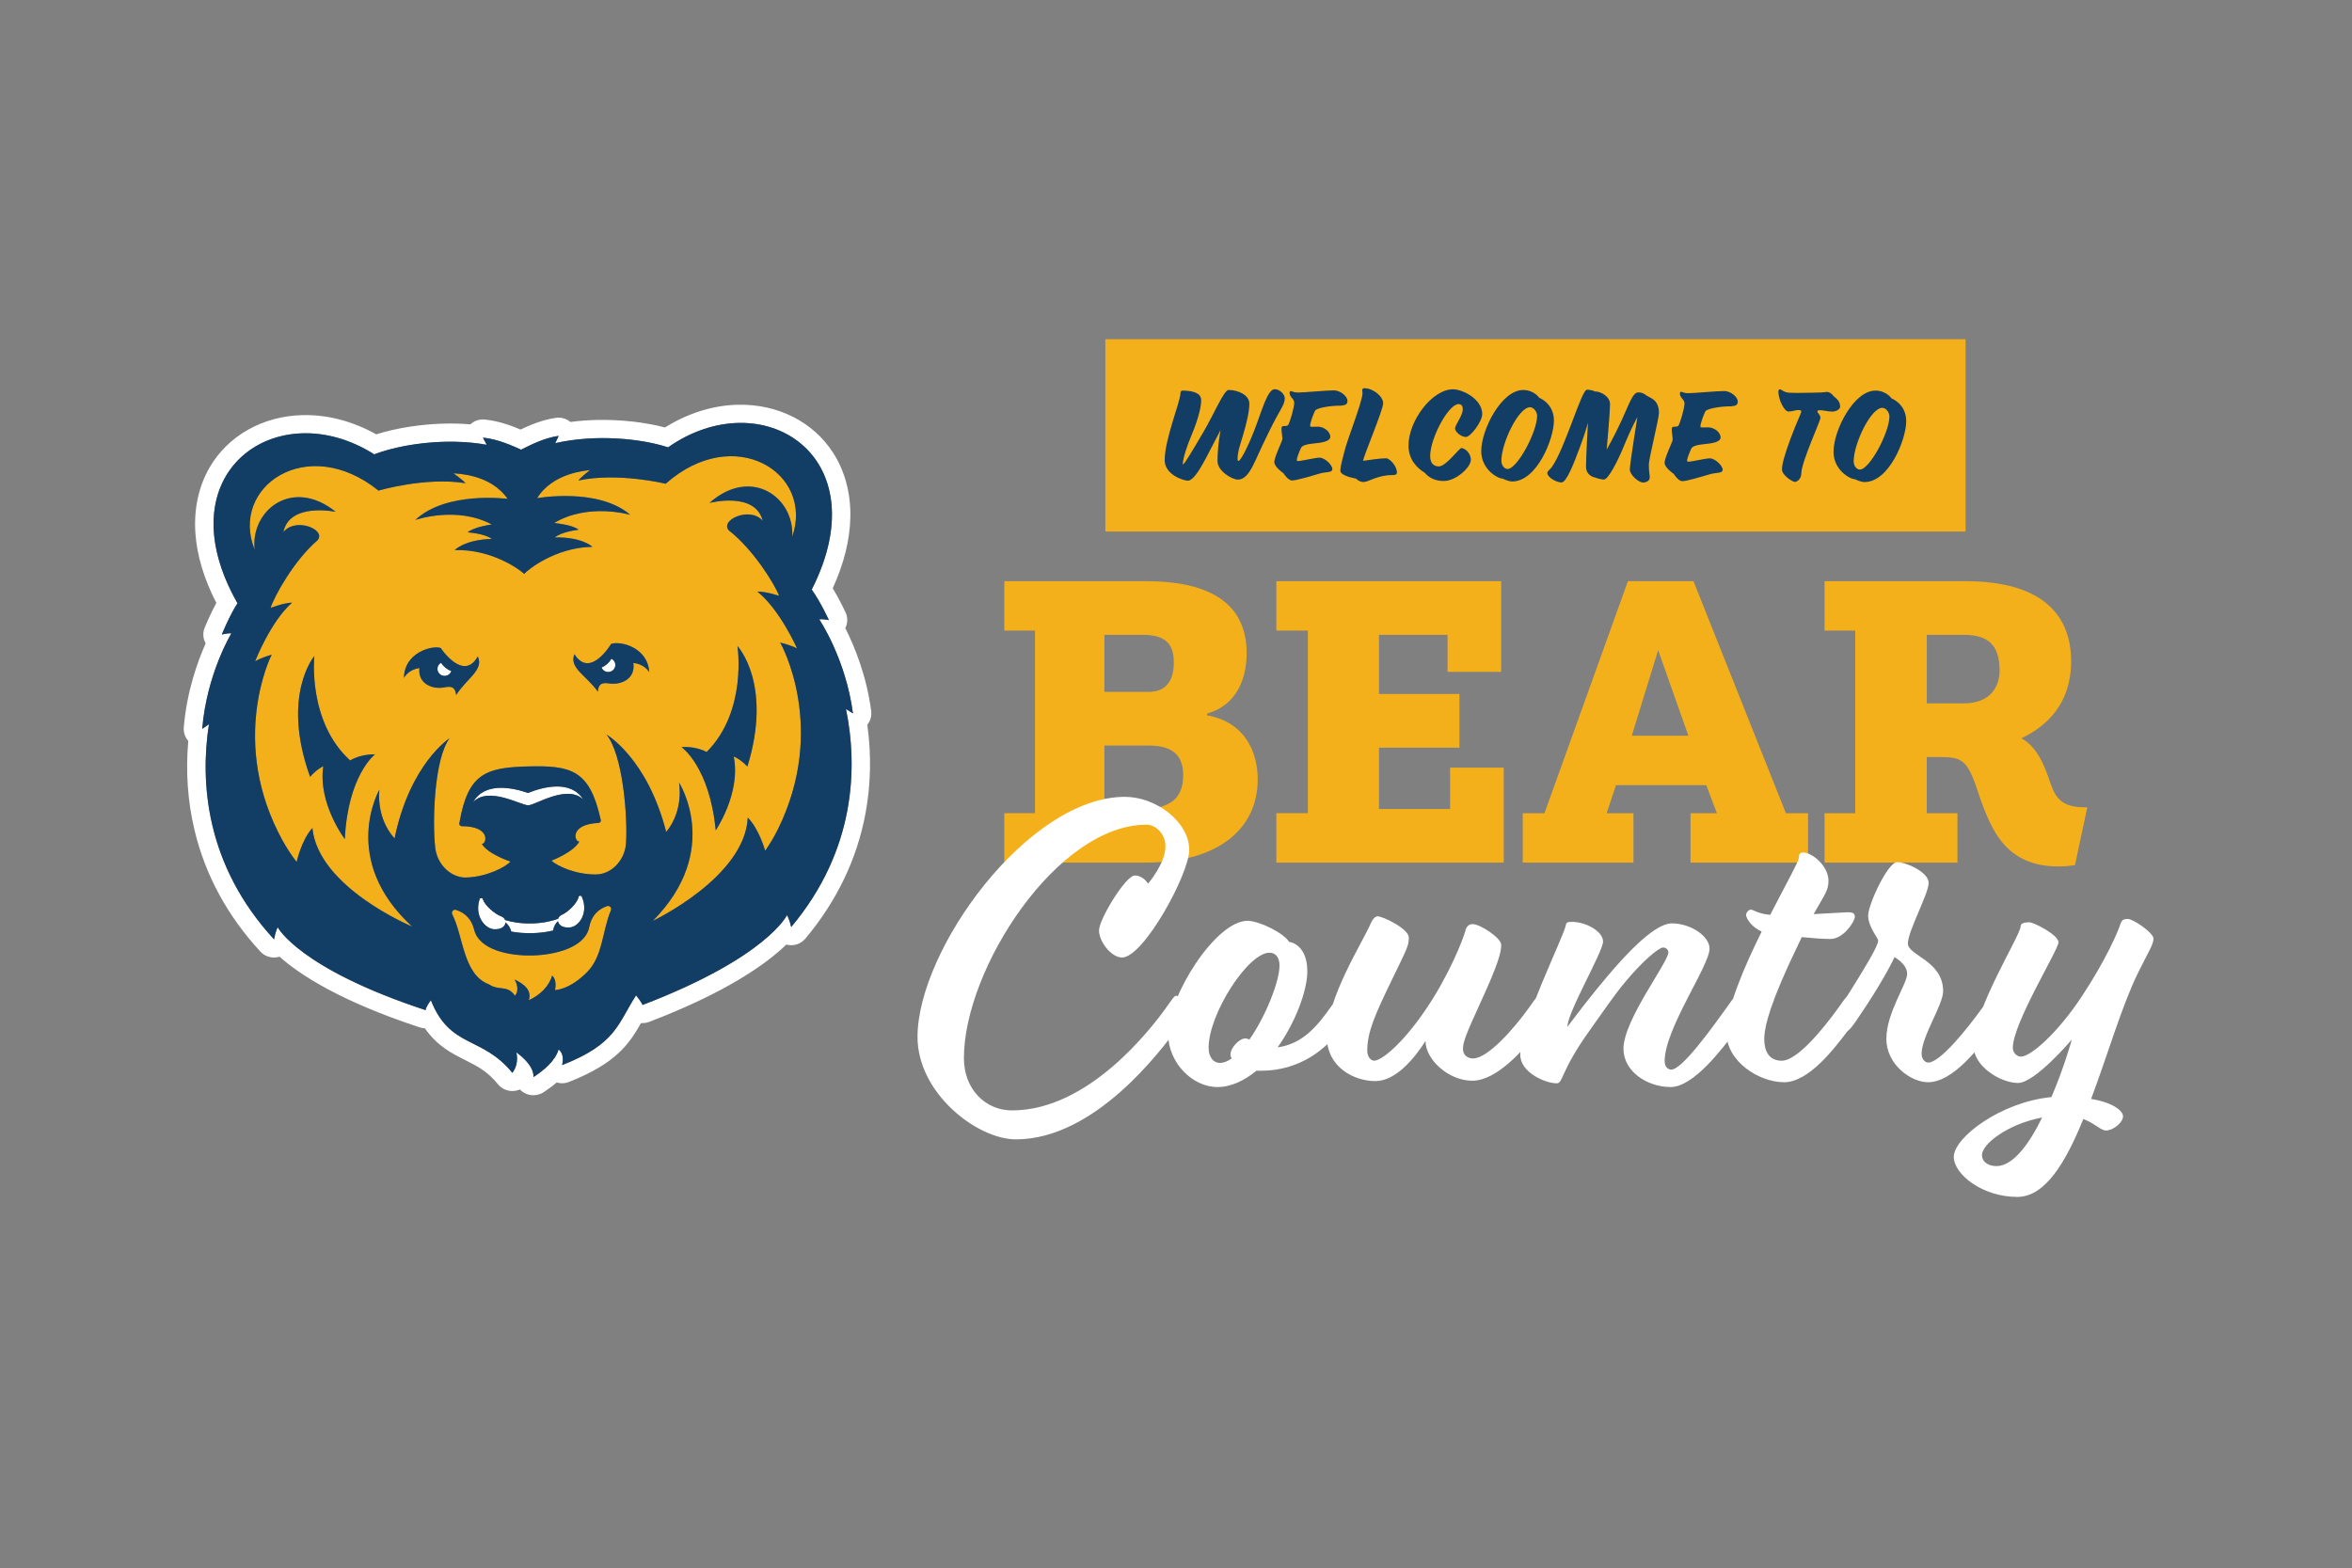
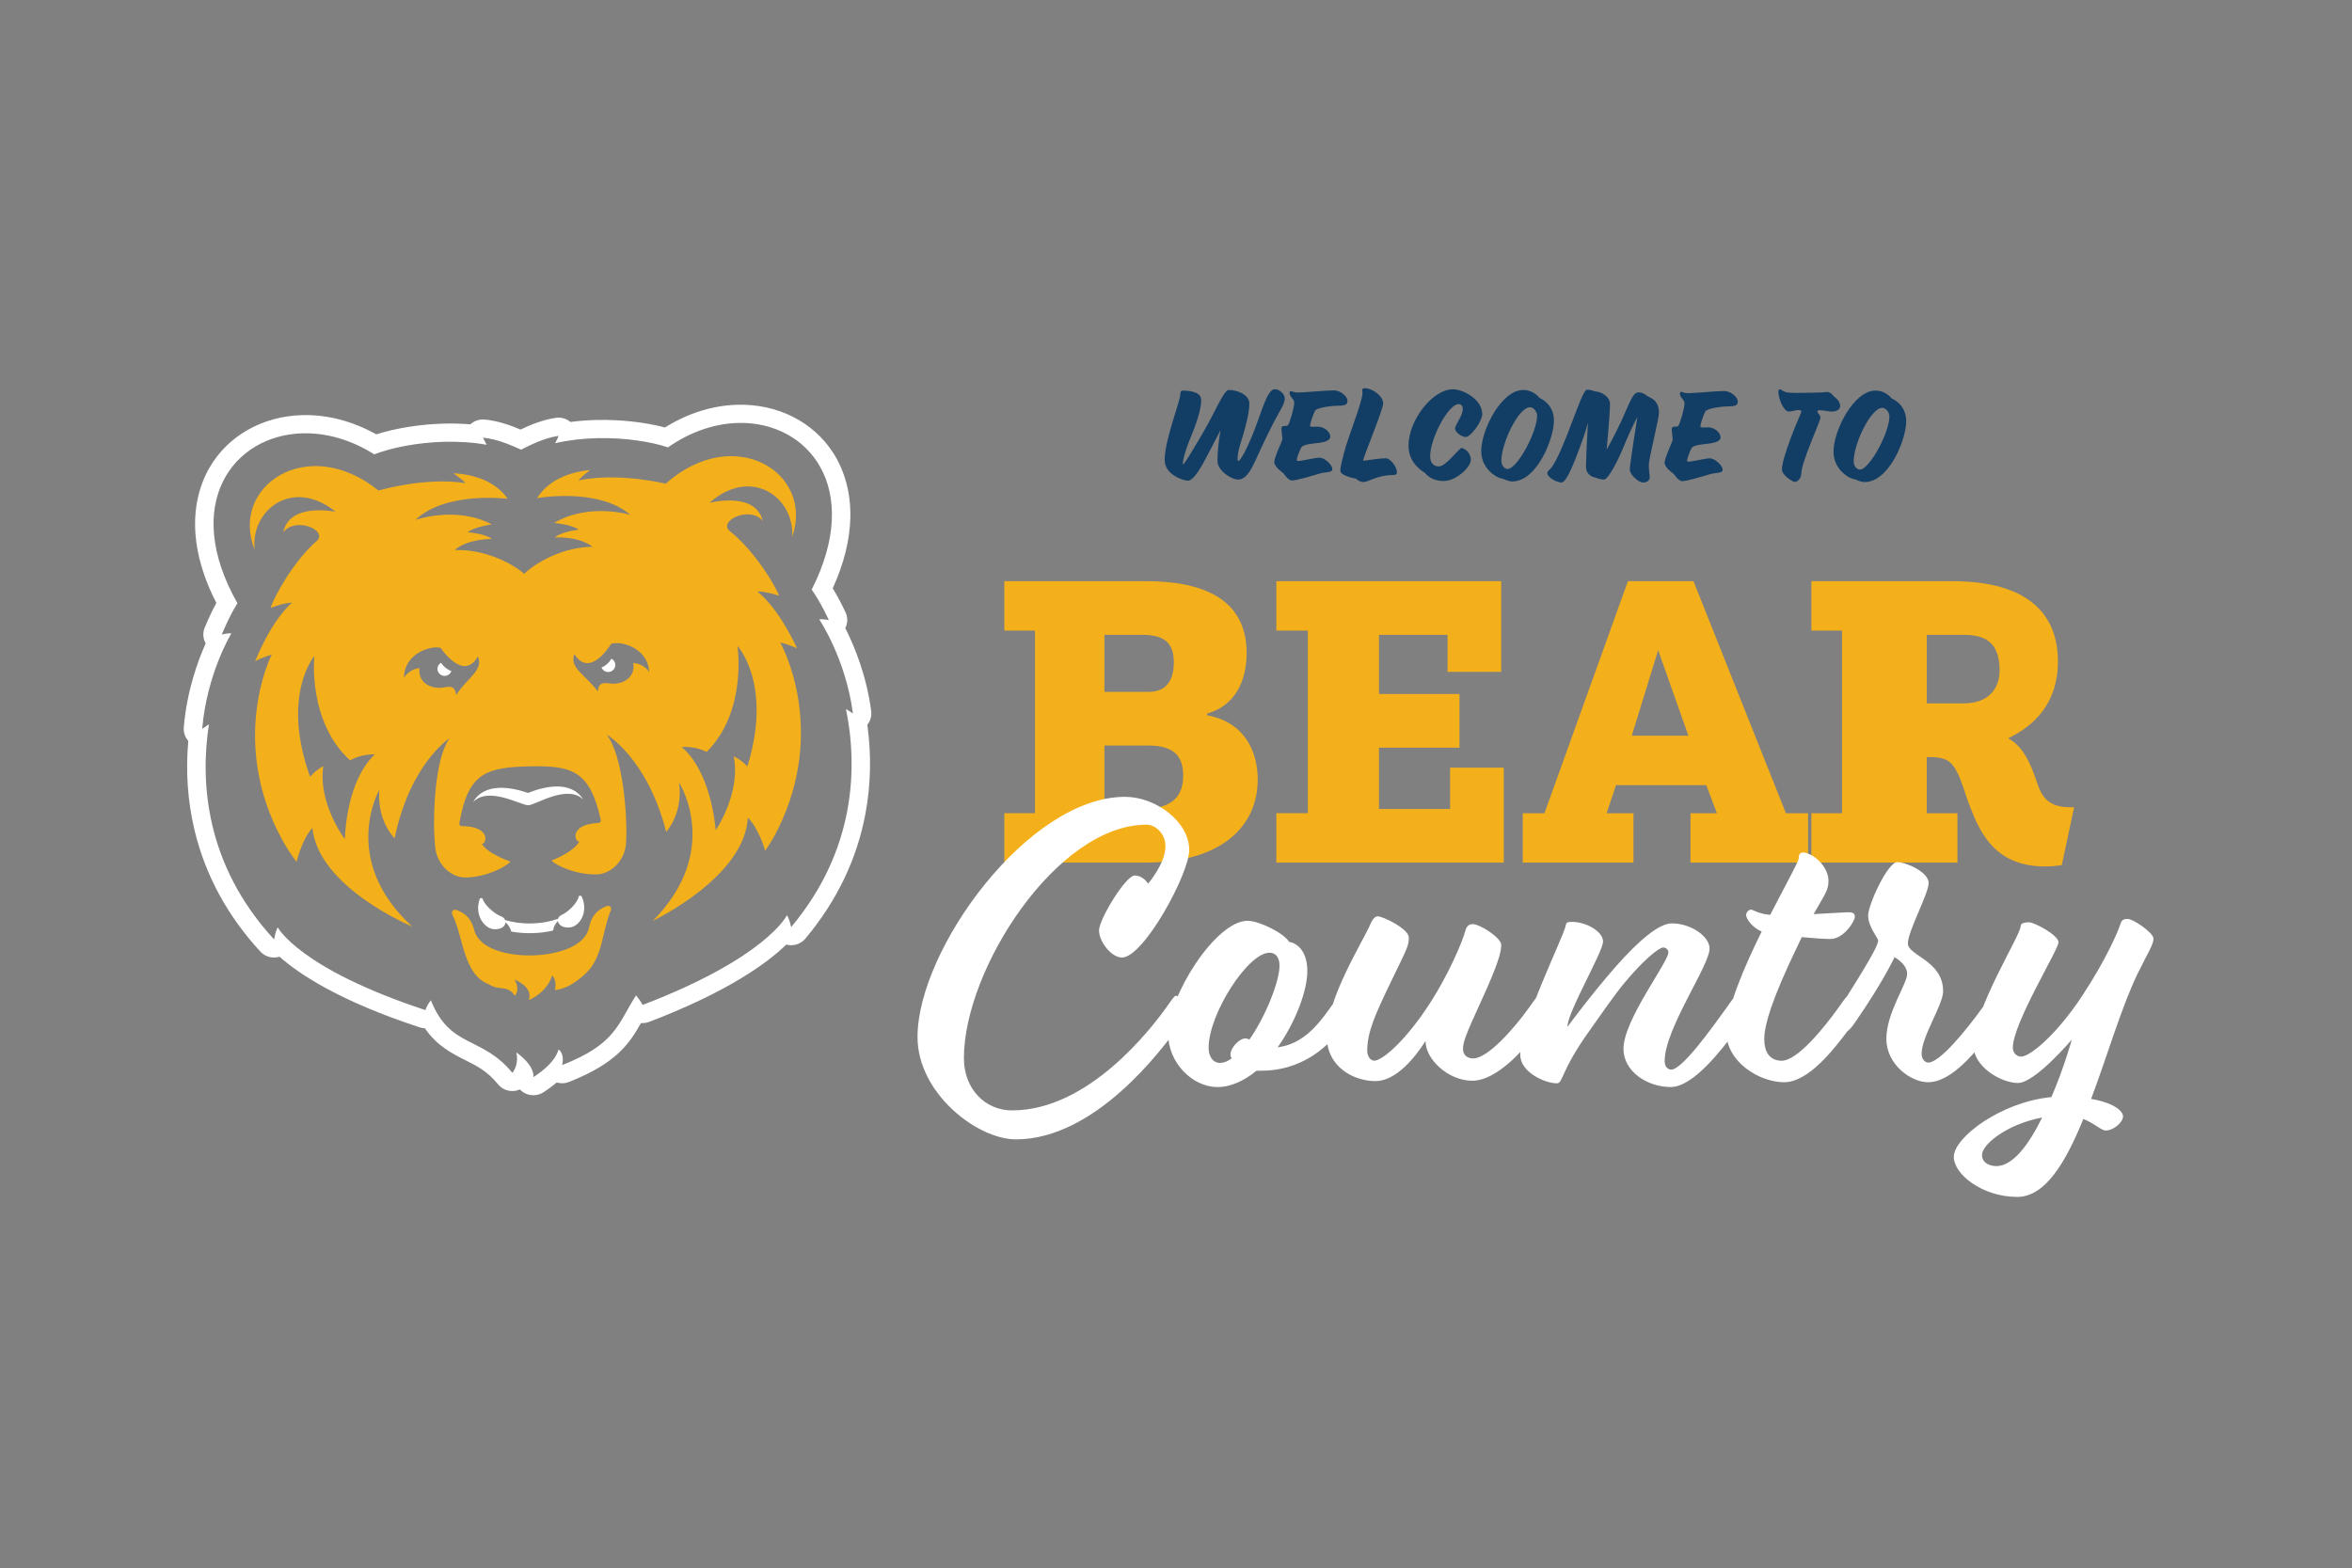
<svg xmlns="http://www.w3.org/2000/svg" id="a" viewBox="0 0 1600 1067">
  <rect x="0" y="0" width="1600" height="1067" fill="#808080" stroke="none" />
  <defs>
    <style>.b{fill:#f4b01b;}.c{fill:#fff;}.d{fill:#123d64;}</style>
  </defs>
  <g>
-     <rect class="b" x="751.94" y="230.79" width="585.19" height="130.85" />
    <g>
      <path class="d" d="M817.14,272.12c0,4.52-1.69,12.21-6.46,23.7-4.78,11.49-6.06,17.75-6.06,19.89,0,.16,.08,.24,.16,.24,.95,0,7-10.3,13.83-21.94,7.48-12.75,14-28.68,17.18-28.68,6.26,.01,14.11,3.35,14.1,9.3,0,5.39-1.77,13-4.48,22.12-1.52,5.15-3.51,10.38-3.52,15.62,0,.87,.24,1.27,.63,1.27,1.19,0,5.56-7.6,10.66-20.6,5.1-13,8.93-28.22,14-28.21,3.65,0,6.81,3.74,6.81,6.04,0,4.84-3.03,7.13-10.51,22.42-7.48,15.29-7.88,17.04-11.06,23.37-3.18,6.34-6.28,9.66-10.33,9.66s-13.87-5.89-13.86-12.55c.02-10.62,2.1-21.17,2.1-21.17,0,0-3.98,7.68-9.79,18.78-5.81,11.09-9.62,15.68-12.48,15.68-2.85,0-15.77-3.99-15.76-13.98,.02-14.19,10.69-39.95,10.7-45.34,0-1.27,.56-1.98,1.35-1.98,7.53,.01,12.76,1.85,12.76,6.37Z" />
      <path class="d" d="M882.89,267.08c3.97,0,19.35-1.47,24.35-1.47,5,0,9.43,4.38,9.42,7.07,0,2.78-1.83,3.01-4.37,3.32-8.56-.01-16.89,1.79-17.69,3.46-1.03,1.98-3.34,8-3.35,10.14,0,.4,.08,.63,.32,.71,.32,.08,.87,.08,1.59,.08,1.03,0,2.38-.08,3.49-.07,3.73,0,8.32,3.19,8.32,6.91,0,2.14-3.02,3.41-7.06,4.03-4.12,.63-11.58,.62-12.93,3.63-1.19,2.61-2.79,6.5-2.79,8.08,0,.24,.08,.48,.16,.55s.32,.16,.71,.16c2.62,0,11.5-2.28,14.59-2.27,3.57,0,8.71,4.93,8.71,7.71,0,2.7-4.21,1.74-8.89,3.16-4.76,1.42-15.63,4.65-18.49,4.65s-5.86-4.93-5.86-4.93c0,0-6.26-4.21-6.25-7.62,0-3.41,5.5-14.34,5.5-15.69,0-1.67-.63-5-.62-6.9,0-1.82,.88-1.9,1.67-1.9,.79,0,2.3,0,2.78-.63,1.19-1.43,4.22-12.05,4.23-15.14,0-3.01-3.17-3.65-3.16-6.98,0-.48,.4-1.03,.79-1.03,.95,0,1.9,.96,4.83,.96Z" />
      <path class="d" d="M928.18,264.14c5.87,0,12.76,5.57,12.75,10.25s-13.62,36.46-13.63,39.15c5.63-.71,11.26-1.73,15.78-1.72,1.98,0,7.21,5.01,7.2,9.69,0,1.59-1.59,1.74-3.1,1.74-10.07-.02-16.34,4.73-19.52,4.72-3.17,0-5.15-2.31-5.15-2.31,0,0-10.7-1.76-10.7-5.33s1.84-9.19,2.72-13c1.92-8.32,12.35-33.92,12.36-40.03,0-.71-.24-1.19-.23-1.98,0-.63,.64-1.19,1.51-1.19Z" />
      <path class="d" d="M1008.32,281.72c0,5.15-7.96,15.61-11.13,15.6-3.17,0-7.37-3.42-7.36-5.8,0-2.38,5.25-8.63,5.25-13.16,0-2.7-1.5-3.41-2.85-3.41-6.9-.01-19.31,23.2-19.33,35.33,0,5.07,2.6,7.06,5.86,7.07,5.07,0,13.74-12.51,15.48-12.5,1.74,0,6.34,2.95,6.33,8.02,0,5.08-10.1,14.42-18.42,14.4-5.07,0-9.51-1.6-13-5.65-4.67-2.86-11.01-8.5-10.99-18.49,.03-16.97,16.16-38.27,30.28-38.25,6.74,.01,19.89,6.77,19.88,16.85Z" />
      <path class="d" d="M1047.12,270.68s9.99,3.67,9.97,15.56c-.02,12.37-11.65,41.37-28.38,41.35-2.7,0-6.42-1.91-6.42-1.91-3.25,0-14.66-6.13-14.64-18.74,.03-14.67,13.79-41.61,28.54-41.58,7.38,.01,10.93,5.33,10.93,5.33Zm-25.77,42.78c0,3.33,2.13,5.63,4.19,5.64,6.58,.01,20.11-25.18,20.12-36.21,0-2.46-2.13-5.79-4.83-5.8-7.85-.01-19.47,24.39-19.49,36.36Z" />
      <path class="d" d="M1095.25,274.97c-.01,6.19-2.27,30.92-2.27,30.92,0,0,5.01-8.71,10.1-19.73,5.09-11.01,7.57-19.18,11.37-19.17,3.81,0,4.68,1.83,7.37,3.11,2.69,1.27,6.73,3.5,6.72,10.72,0,4.36-6.87,30.76-6.88,35.59,0,4.84,.62,6.34,.62,8.41,0,2.06-1.99,3.49-4.53,3.48-3.09,0-9.03-5.17-9.03-8.9,0-3.73,5.14-35.6,5.14-35.6,0,0-4.38,7.84-8.99,19.25-4.62,11.41-10.98,23.22-13.68,23.21-2.7,0-6.1-1.36-6.1-1.36,0,0-6.18-.88-6.17-7.46,.01-6.42,1.24-29.02,1.32-29.81-.16,.48-1.6,6.34-5.5,16.72-4.06,10.86-9.08,23.93-12.49,23.93-3.41,0-9.67-3.51-9.66-6.44,0-1.27,1.91-2.45,2.94-3.88,8.98-12.35,20.31-52.78,23.96-52.77,3.65,0,5.31,1.12,5.31,1.12,4.36,0,10.46,3.51,10.45,8.66Z" />
      <path class="d" d="M1148.4,267.53c3.96,0,19.35-1.47,24.35-1.47,5,0,9.43,4.38,9.42,7.07,0,2.78-1.83,3.01-4.37,3.32-8.56-.01-16.89,1.79-17.69,3.46-1.03,1.98-3.34,8-3.35,10.15,0,.4,.08,.63,.32,.71,.32,.08,.87,.08,1.59,.08,1.03,0,2.38-.08,3.49-.07,3.73,0,8.32,3.19,8.31,6.91,0,2.14-3.02,3.41-7.06,4.03-4.12,.63-11.58,.62-12.93,3.63-1.19,2.61-2.79,6.5-2.79,8.08,0,.24,.08,.48,.16,.55,.08,.08,.32,.16,.71,.16,2.62,0,11.5-2.28,14.59-2.27,3.57,0,8.71,4.93,8.71,7.71,0,2.7-4.21,1.74-8.89,3.16-4.76,1.42-15.63,4.65-18.49,4.65-2.85,0-5.86-4.93-5.86-4.93,0,0-6.26-4.21-6.25-7.62,0-3.41,5.5-14.34,5.5-15.69,0-1.67-.62-5-.62-6.9,0-1.82,.88-1.9,1.67-1.9,.79,0,2.3,0,2.78-.63,1.19-1.43,4.22-12.05,4.23-15.14,0-3.01-3.17-3.65-3.16-6.98,0-.48,.4-1.03,.79-1.03,.95,0,1.9,.96,4.83,.96Z" />
      <path class="d" d="M1210.9,264.86c.63,0,2.38,1.67,4.75,2.15,1.19,.24,3.88,.32,7.06,.33,6.34,.01,14.43-.29,15.78-.29,1.98,0,3.25-.39,4.36-.39,1.11,0,3.01,.72,4.36,2.78,2.45,1.99,4.59,3.74,4.59,7.22,0,1.9-2.86,3.41-5.48,3.4-2.62,0-5.79-.96-8.64-.97-.71,0-1.35,.24-1.35,1.03,0,.79,2.06,2.14,2.05,4.21,0,2.06-12.98,30.27-12.99,37.72,0,3.81-2.94,5.86-4.45,5.86-1.51,0-8.72-4.61-8.71-8.42,0-3.81,1.84-10.23,5.9-21.24,4.06-11.02,7.25-17.12,7.25-18.31,0-.71-.79-.95-2.22-.95-1.43,0-4.36,1.02-6.42,1.02-3.17,0-6.96-8.5-6.96-13.57,0-.87,.48-1.58,1.11-1.58Z" />
      <path class="d" d="M1286.78,271.09s9.98,3.67,9.96,15.56c-.02,12.37-11.65,41.37-28.38,41.35-2.7,0-6.42-1.91-6.42-1.91-3.25,0-14.66-6.13-14.64-18.74,.03-14.67,13.79-41.61,28.54-41.58,7.37,.01,10.93,5.33,10.93,5.33Zm-25.77,42.78c0,3.33,2.13,5.63,4.19,5.64,6.58,.01,20.11-25.18,20.12-36.21,0-2.46-2.13-5.79-4.83-5.8-7.85-.01-19.47,24.39-19.49,36.36Z" />
    </g>
  </g>
  <g>
-     <path class="b" d="M1310.74,478.58v-46.64h25.2c16.22,0,24.33,6.66,24.33,24.33,0,11.3-6.66,22.31-24.33,22.31h-25.2Zm-69.53,108.35h90.38v-33.6h-20.86v-38.24h8.98c16.22,0,19.12,2.32,27.52,28.68,7.24,19.41,16.51,45.77,53.01,45.77,3.48,0,7.24-.29,11.3-.87l8.4-39.4h-2.32c-18.83,0-20.57-10.43-24.62-21.73-4.92-13.61-10.43-21.15-17.96-25.2,17.67-8.4,33.89-23.76,33.89-52.43,0-30.71-18.83-54.46-71.84-54.46h-95.89v33.6h20.86v124.28h-20.86v33.6Zm-131.17-86.33l17.96-58.23,20.57,58.23h-38.53Zm-74.16,86.33h75.32v-33.6h-18.25l6.37-19.12h61.41l7.24,19.12h-17.96v33.6h79.95v-33.6h-15.06l-62.86-157.88h-44.61l-56.78,157.88h-14.77v33.6Zm-167.61,0h154.69v-64.6h-36.5v28.1h-48.38v-41.72h54.75v-36.5h-54.75v-40.27h46.64v25.2h36.5v-61.7h-152.96v33.6h21.44v124.28h-21.44v33.6Zm-116.97-116.17v-38.82h25.78c14.77,0,21.44,5.21,21.44,18.83s-6.37,19.99-17.09,19.99h-30.13Zm0,79.67v-43.16h29.84c15.35,0,23.75,5.5,23.75,20.28,0,13.62-6.66,22.89-28.1,22.89h-25.49Zm-68.08,36.5h95.89c51.57,0,76.48-24.62,76.48-56.49,0-18.83-8.69-39.11-34.47-43.74v-1.16c19.7-5.5,26.94-23.17,26.94-41.14,0-36.21-28.68-48.96-68.37-48.96h-96.47v33.6h20.86v124.28h-20.86v33.6Z" />
+     <path class="b" d="M1310.74,478.58v-46.64h25.2c16.22,0,24.33,6.66,24.33,24.33,0,11.3-6.66,22.31-24.33,22.31h-25.2Zm-69.53,108.35h90.38v-33.6h-20.86v-38.24c16.22,0,19.12,2.32,27.52,28.68,7.24,19.41,16.51,45.77,53.01,45.77,3.48,0,7.24-.29,11.3-.87l8.4-39.4h-2.32c-18.83,0-20.57-10.43-24.62-21.73-4.92-13.61-10.43-21.15-17.96-25.2,17.67-8.4,33.89-23.76,33.89-52.43,0-30.71-18.83-54.46-71.84-54.46h-95.89v33.6h20.86v124.28h-20.86v33.6Zm-131.17-86.33l17.96-58.23,20.57,58.23h-38.53Zm-74.16,86.33h75.32v-33.6h-18.25l6.37-19.12h61.41l7.24,19.12h-17.96v33.6h79.95v-33.6h-15.06l-62.86-157.88h-44.61l-56.78,157.88h-14.77v33.6Zm-167.61,0h154.69v-64.6h-36.5v28.1h-48.38v-41.72h54.75v-36.5h-54.75v-40.27h46.64v25.2h36.5v-61.7h-152.96v33.6h21.44v124.28h-21.44v33.6Zm-116.97-116.17v-38.82h25.78c14.77,0,21.44,5.21,21.44,18.83s-6.37,19.99-17.09,19.99h-30.13Zm0,79.67v-43.16h29.84c15.35,0,23.75,5.5,23.75,20.28,0,13.62-6.66,22.89-28.1,22.89h-25.49Zm-68.08,36.5h95.89c51.57,0,76.48-24.62,76.48-56.49,0-18.83-8.69-39.11-34.47-43.74v-1.16c19.7-5.5,26.94-23.17,26.94-41.14,0-36.21-28.68-48.96-68.37-48.96h-96.47v33.6h20.86v124.28h-20.86v33.6Z" />
    <path class="c" d="M1348.29,785.85c0-7.32,17.17-20.96,40.91-25.5-8.58,17.67-19.7,33.08-31.06,33.08-4.8,0-9.85-2.27-9.85-7.58m84.34-16.66c5.05,0,11.62-5.56,11.62-9.6,0-3.53-6.31-9.34-21.72-11.87,11.11-29.54,20.71-62.88,31.82-85.6,6.82-13.89,10.61-19.44,10.61-23.48s-13.89-13.38-17.42-13.38-4.29,1.01-5.3,4.04c-1.26,4.04-9.34,23.48-26.26,48.99-16.92,25.5-34.85,40.65-41.16,40.65-2.52,0-5.55-2.27-5.55-6.06,0-16.67,31.06-66.66,31.06-71.71s-16.67-13.64-19.95-13.64c-4.55,0-5.81,1.26-5.81,2.78,0,6.06-32.07,56.31-32.07,81.06,0,14.39,18.69,25.5,30.3,25.5s36.61-29.54,36.61-29.54c0,0-5.3,19.19-13.89,39.14-34.34,3.28-66.41,27.52-66.41,40.65,0,11.87,19.44,27.27,43.18,27.27,18.94,0,32.83-23.23,44.95-53.03,7.83,3.03,11.87,7.83,15.4,7.83m-169.86-74.74c18.94-27.52,26.01-43.18,26.01-43.18,0,0,8.59,4.54,8.59,11.36s-14.14,26.51-14.14,44.19,16.92,29.54,28.28,29.54c16.92,0,34.09-22.73,43.68-35.35,5.3-6.82,6.31-9.85,6.31-13.64s-4.04-9.85-6.06-9.85c-1.26,0-2.53,2.02-6.82,8.08-10.35,14.39-28.79,37.37-36.87,37.37-2.27,0-4.55-2.27-4.55-6.06,0-11.62,14.65-33.33,14.65-42.42,0-20.96-23.99-24.24-23.99-32.57s14.14-33.84,14.14-41.16-15.15-14.14-21.46-14.14-19.7,28.79-19.7,36.36,6.82,15.4,6.82,16.92c0,3.79-8.08,17.17-26.01,45.71-1.51,2.53-4.29,5.81-4.29,8.33,0,3.03,4.04,8.59,6.82,8.59s5.3-3.28,8.59-8.08m-49.21,41.92c16.92,0,34.09-22.73,43.68-35.35,5.3-6.82,6.31-9.85,6.31-13.64s-4.04-9.85-6.06-9.85c-1.26,0-2.52,2.02-6.82,8.08-10.35,14.39-28.03,36.11-38.64,36.11-8.59,0-11.87-6.57-11.87-14.65,0-5.3,1.26-17.17,16.92-51.26l8.59-18.18c7.58,.76,15.15,1.26,19.44,1.26,9.34,0,16.67-12.37,16.67-14.9s-1.01-3.28-5.05-3.28c-2.27,0-12.12,.76-22.98,1.26,7.83-13.89,10.1-16.16,10.1-22.73,0-9.85-10.86-19.19-17.42-19.19-2.27,0-2.78,1.77-2.78,3.79,0,2.27-9.09,18.43-19.44,38.63-8.59-.76-11.36-3.54-13.13-3.54-1.52,0-3.28,2.02-3.28,3.54,0,2.52,4.04,8.58,10.61,11.36-12.12,24.49-23.99,52.27-23.99,68.68,0,19.95,22.47,33.84,39.14,33.84m-77.11,3.28c15.66,0,35.1-26.01,44.69-38.63,5.3-6.82,6.31-9.85,6.31-13.64s-4.04-9.85-6.06-9.85c-1.26,0-2.52,2.02-6.82,8.08-10.35,14.39-30.3,42.17-37.62,42.17-2.27,0-4.54-1.77-4.54-5.81,0-21.97,30.55-64.89,30.55-76.51,0-8.33-12.62-17.17-25.76-17.17-8.59,0-22.47,11.61-38.63,30.05-16.16,18.43-32.32,40.4-32.32,40.4,0-10.1,24.24-51.01,24.24-58.08s-11.87-13.38-20.96-13.38c-3.03,0-4.04,.25-4.29,2.02-1.52,8.33-31.06,66.66-31.06,88.38,0,12.12,17.17,19.44,24.75,19.44,4.55,0,2.27-7.83,22.73-36.36,7.83-10.86,15.91-22.98,23.48-32.07,12.12-14.65,23.23-23.99,26.26-23.99,1.52,0,3.54,1.26,3.54,3.28,0,6.82-30.55,45.96-30.55,65.65,0,15.4,16.16,26.01,32.07,26.01m-134.91-4.29c16.92,0,35.6-21.72,45.2-34.34,5.3-6.82,6.31-9.85,6.31-13.64s-4.04-9.85-6.06-9.85c-1.26,0-2.52,2.02-6.82,8.08-10.35,14.39-28.03,34.59-38.13,34.59-4.29,0-6.82-2.78-6.82-6.31,0-4.54,1.26-8.59,12.63-33.33,11.36-24.75,13.38-32.83,13.38-37.62s-14.39-14.14-19.44-14.14c-2.52,0-4.29,1.51-5.05,4.8-1.52,5.81-11.36,30.81-27.52,54.29-16.16,23.48-29.8,33.84-34.34,33.84-2.52,0-4.8-2.78-4.8-6.82,0-12.88,5.56-25,16.41-47.47,10.61-21.97,11.87-23.74,11.87-29.54s-17.42-14.39-21.21-14.39c-1.52,0-3.28,1.51-4.8,5.05-5.3,12.37-29.8,50.5-29.8,76.51,0,21.46,18.94,30.55,33.08,30.55s27.02-16.16,34.09-27.27c0,12.63,15.66,27.02,31.82,27.02m-137.97-87.12c4.29,0,6.82,3.28,6.82,8.84,0,10.6-9.34,34.34-20.45,50.25-1.01-.51-2.02-.76-2.78-.76-4.04,0-10.1,6.31-10.1,10.86,0,1.01,.25,1.77,.76,2.78-2.78,2.02-5.55,3.03-8.08,3.03-3.53,0-7.57-3.03-7.57-10.35,0-22.98,26.77-64.64,41.41-64.64m-14.9-21.72c-21.72,0-54.04,51.26-54.04,77.02,0,19.44,16.41,36.11,33.58,36.11,9.34,0,18.43-4.54,26.51-11.11h3.28c26.01,0,43.94-14.65,53.28-27.52,5.3-7.32,6.57-9.85,6.57-13.64s-4.04-9.85-6.06-9.85c-1.26,0-2.53,2.02-6.82,8.08-9.34,13.13-19.19,24.75-35.86,27.02,12.37-17.42,20.2-38.89,20.2-51.76,0-17.17-10.61-19.95-12.37-19.95-3.54-6.06-20.45-14.39-28.28-14.39m-160.14,129.03c-18.18,0-32.83-14.39-32.83-35.6,0-60.6,63.38-158.83,124.23-158.83,6.06,0,12.88,6.06,12.88,14.65,0,11.87-11.87,25.5-11.87,25.5,0,0-3.03-5.56-9.09-5.56s-24.24,29.8-24.24,37.37,8.33,18.43,15.65,18.43c14.65,0,45.71-56.82,45.71-73.23,0-19.19-22.73-36.11-43.68-36.11-65.91,0-141.15,104.03-141.15,163.37,0,38.38,40.65,69.69,66.91,69.69,54.29,0,99.24-61.61,108.83-74.24,5.3-6.82,6.31-9.85,6.31-13.64s-4.04-9.85-6.06-9.85c-1.26,0-2.53,2.02-6.82,8.08-10.35,14.39-52.77,69.94-104.79,69.94" />
  </g>
  <g>
    <path class="b" d="M501.65,439.54s6.93,44.3-20.97,72.1c-7.76-4.24-17.06-3.34-17.06-3.34,0,0,19.08,13.16,23.25,56.62,0,0,17.25-25.16,12.26-50.22,3.59,1.52,6.7,4.04,9.3,6.79,17.33-56.31-6.77-81.96-6.77-81.96m-94.94,31.09c.37-6.69,4.42-6.04,8.07-5.57,8.03,1.04,17.66-3.41,16.03-13.96,7.88,.71,10.82,6.22,10.82,6.22-.96-17.25-20.21-21.44-25.94-19.19,0,0-14.27,24.03-24.93,6.96-3.91,9.34,8.33,14.63,15.95,25.53m-81.68-23.97c-9.83,17.56-25.23-5.76-25.23-5.76-5.83-1.97-24.85,3.13-25,20.4,0,0,2.67-5.64,10.51-6.73-1.13,10.61,8.7,14.59,16.67,13.18,3.63-.64,7.64-1.49,8.33,5.18,7.09-11.26,19.07-17.12,14.72-26.27m-69.93,66.61s-9.34-.45-16.89,4.15c-29.2-26.45-24.38-71.02-24.38-71.02,0,0-22.85,26.77-2.86,82.19,2.46-2.88,5.45-5.54,8.96-7.23-3.78,25.27,14.64,49.58,14.64,49.58,2.09-43.61,20.52-57.66,20.52-57.66m275.65-76.07c.63,.92,32.4,58.11-1.55,127.05v-.03c-2.58,5.17-5.49,10.09-8.67,14.65,0,0-4.05-14.82-11.81-22.56-2.05,40.64-64.61,70.23-64.61,70.23,47.53-47.95,17.81-94.15,17.81-94.15,0,0,3.65,18.61-8.71,33.67-12.86-50.32-40.6-66.28-40.6-66.28,11.12,13.69,14.41,55.58,13.28,73.76-.75,12.1-10.18,21.3-20.27,21.42-14.11,.17-26.78-5.86-30.47-9.37,0,0,15.24-5.87,18.96-13.03-3.12,.65-7.32-11.74,13.28-12.66,1.45-.52,1.63-1.55,1.1-2.83h.02c-7.41-33.06-19.95-36.31-48.81-35.62-28.86,.69-41.23,4.52-47.06,37.91h.02c-.46,1.3-.23,2.32,1.24,2.77,20.62-.06,17.02,12.51,13.87,12.01,4.05,6.97,19.56,12.11,19.56,12.11-3.52,3.69-15.88,10.31-29.99,10.81-10.09,.36-19.94-8.38-21.27-20.43-1.99-18.11-.7-60.1,9.75-74.31,0,0-26.94,17.27-37.39,68.14-13.06-14.46-10.3-33.22-10.3-33.22,0,0-27.48,47.57,22.27,93.19,0,0-63.9-26.57-67.88-67.07-7.39,8.1-10.73,23.1-10.73,23.1-3.39-4.4-6.54-9.18-9.35-14.22v.03c-37.2-67.25-8.2-125.88-7.61-126.83-8.54,2.55-11.3,4.56-11.3,4.56,0,0,10.46-27.07,25.15-39.95-5.07-.04-14.61,3.56-14.61,3.56,2.5-7.9,15.98-32.32,31.91-46,6.35-7.27-15.06-16.01-23.22-5.5,4.11-20.55,35.62-13.87,35.62-13.87-29.54-23.78-58.12-.97-55.13,25.78-17.21-42.66,35.54-79.43,84.25-40.23,0,0,31.91-9.46,59.21-5.04-2.24-2.51-8.23-6.71-8.23-6.71,2.49,.25,25.23,.48,36.85,17.38,0,0-41.81-5.51-62.76,14.35,0,0,27.79-9.81,52.03,3.06,0,0-12.05,1.57-16.46,5.36,0,0,11.77,.76,16.41,4.5-18.43,.44-25.22,7.56-25.22,7.56,25.62-.76,44.89,13.77,47.26,16.2,2.25-2.54,20.81-17.97,46.43-18.43,0,0-7.13-6.79-25.56-6.35,4.45-3.95,16.17-5.27,16.17-5.27-4.59-3.57-16.7-4.57-16.7-4.57,23.6-14.01,51.83-5.54,51.83-5.54-21.88-18.85-63.38-11.35-63.38-11.35,10.79-17.43,33.5-18.75,35.98-19.12,0,0-5.78,4.48-7.9,7.09,27.05-5.72,59.38,2.21,59.38,2.21,46.79-41.47,101.23-7.26,86.07,36.17,1.71-26.87-27.92-48.28-56.3-23.13,0,0,31.15-8.18,36.24,12.15-8.65-10.11-29.62-.37-22.94,6.6,16.57,12.91,31.19,36.65,34.07,44.43,0,0-9.7-3.15-14.76-2.86,15.28,12.17,27.02,38.71,27.02,38.71,0,0-2.85-1.88-11.51-4.02m-117.89,179.33c1.77-.65,3.47,1.11,2.72,2.86-5.88,13.77-5.38,31.14-16.2,42.05-12.22,12.33-21.87,12.19-21.87,12.19,.85-3.52,.51-7.84-1.93-9.84-1.86,6.89-8.09,13.37-15.88,16.75,3.04-8.75-7.86-13.01-9.45-14.01l-.12,.02c.55,.95,3.73,6.9,.18,10.94-5.48-7.72-10.63-3.02-17.66-7.71-17.67-6.59-17.34-32.68-24.98-47.64-.88-1.72,.75-3.64,2.57-3.04,6.89,2.27,10.67,6.88,12.34,13.57,3.44,13.77,24.11,17.8,39.56,17.44,15.46-.37,35.91-5.38,38.69-19.3,1.37-6.88,5.03-11.72,12.03-14.28" />
    <path class="c" d="M409.21,454.16c.75,1.92,2.69,3.22,4.87,3.06,2.68-.2,4.69-2.5,4.49-5.14-.13-1.72-1.17-3.15-2.62-3.89-1.5,2.65-3.86,4.77-6.74,5.98m-109.19-3.22c-1.41,.81-2.39,2.29-2.43,4.01-.07,2.65,2.04,4.85,4.73,4.92,2.19,.06,4.06-1.34,4.72-3.29-2.93-1.07-5.39-3.08-7.02-5.65m43.61,175.06c4.86,1.5,11.03,2.48,18.14,2.31,7.12-.17,13.18-1.44,17.88-3.17,.3-1.1,1.13-2.09,2.6-2.72,3.71-1.58,10.53-7.72,11.39-12.36,.14-.76,1.73-.85,2.06-.11,5.01,11.13-1.81,20.43-7.92,21.06-4.6,.47-7.78-1.39-8.21-4.26-2.02,1.82-3.04,4.22-3.31,6.38-4.33,1.03-9.11,1.67-14.18,1.79-5.06,.12-9.9-.28-14.31-1.09-.48-2.14-1.72-4.5-3.92-6.22-.15,2.89-3.11,4.88-7.78,4.64-6.21-.31-13.6-9.29-9.75-20.63,.26-.75,1.85-.74,2.07,.01,1.33,4.59,8.52,10.4,12.37,11.79,1.54,.56,2.45,1.51,2.86,2.6m53.14-82.06c-8.47-13.32-26.72-8.77-37.58-4.45-11.05-3.79-29.5-7.47-37.32,6.23,10.46-11.03,32.63,2.29,37.52,2.17,4.89-.12,26.4-14.48,37.38-3.96m105.1-268.56c-16.91,.4-33.91,5.73-49.51,15.46-13.56-3.6-30.46-5.48-46.58-5.1-6.07,.14-11.98,.6-17.7,1.35-2.17-1.81-4.96-2.91-8.01-2.93-.13,0-.27,0-.4,0-.15,0-.31,.01-.46,.02-.44,.03-.88,.08-1.31,.15-9.23,1.4-17.64,4.98-23.77,7.93-6.31-2.68-14.96-5.88-24.34-6.81-.52-.05-1.04-.07-1.56-.06-3.08,.07-6.02,1.27-8.25,3.33-5.74-.48-11.68-.65-17.74-.51-16.11,.38-32.91,3.07-46.28,7.31-16.05-8.98-33.28-13.49-50.19-13.08-27.05,.64-50.7,14.01-63.25,35.75-7.37,12.77-10.69,28.11-9.6,44.36,1.03,15.28,5.82,31.29,14.26,47.67-4.46,8.22-7.79,16.52-7.97,16.95-1.4,3.5-1.1,7.38,.72,10.58-5.56,12.44-12.86,32.79-14.9,57.19-.28,3.4,.87,6.69,3.07,9.17-1.85,20.61-.46,40.86,4.16,60.37,7.25,30.64,22.34,58.56,44.87,82.98,2.48,2.69,5.98,4.12,9.56,4.03,1.06-.03,2.12-.18,3.16-.48,.1-.03,.21-.06,.31-.09,13.68,12.18,41.28,30.32,95.34,48.09,1.16,.38,2.36,.59,3.55,.63,8.3,12.03,18.28,17.04,27.35,21.6,8.14,4.09,15.17,7.62,22.36,16.47,2.44,3,6.15,4.71,10.04,4.62h.03c1.69-.04,3.33-.42,4.84-1.08,.83,.89,1.81,1.67,2.91,2.29,2.04,1.17,4.32,1.72,6.59,1.66,2.33-.06,4.65-.75,6.67-2.08,2.74-1.81,5.84-3.99,8.87-6.6,1.28,.38,2.61,.56,3.94,.53,1.46-.03,2.93-.32,4.33-.87,32.3-12.69,41.08-26.02,49.08-40.09,.44,.03,.87,.05,1.31,.04,1.43-.03,2.86-.31,4.23-.83,53.29-20.38,80.14-39.84,93.31-52.62,.14,.04,.28,.07,.43,.11,1.06,.25,2.13,.35,3.18,.33,3.58-.09,7.01-1.68,9.36-4.49,21.34-25.46,35.09-54.07,40.87-85.02,3.68-19.71,4.1-40.01,1.28-60.5,2.08-2.58,3.07-5.92,2.63-9.3-3.19-24.28-11.46-44.26-17.61-56.43,1.66-3.28,1.78-7.17,.22-10.59-.2-.43-3.92-8.55-8.77-16.55,7.65-16.77,11.67-32.99,11.98-48.3,.32-16.28-3.72-31.45-11.7-43.85-13.57-21.12-37.83-33.34-64.89-32.7m.29,12.36c47.81-1.14,84.99,44.4,50.01,113.39,6.06,8.49,11.65,20.74,11.65,20.74,0,0-3.26-.61-5.43-.56-.41,0-.79,.04-1.09,.11,0,0,17.99,26.57,22.92,63.98l-4.74-2.99c7.97,38.87,6.95,95.58-37.26,148.34-1.4-5.99-2.88-8.08-2.88-8.08,0,0-13.57,28.7-98.26,61.1,0,0-.56-1.84-4.41-6.51-12.65,19.56-13.4,32.93-50.31,47.43,1-3.78,.69-8.35-2.37-10.66-2.35,7.99-10.18,14.25-17.11,18.82,.61-8.59-11.68-16.83-11.68-16.83,0,0,2.3,7.31-2.65,13.96-20.66-25.41-42.36-16.38-55.45-49.42-3.62,4.85-3.61,6.73-3.61,6.73-86.14-28.33-100.58-56.36-100.58-56.36,0,0-1.38,2.16-2.49,8.21-46.68-50.59-50.4-107.19-44.29-146.4l-4.59,3.21c3.13-37.61,19.84-65,19.84-65-.31-.05-.68-.07-1.1-.06-2.18,.05-5.4,.82-5.4,.82,0,0,5-12.5,10.65-21.27-38.22-67.24-3.26-114.51,44.55-115.64,15.5-.37,32.34,4.11,48.49,14.32,11.45-4.42,29.1-8.1,47.98-8.55,9.41-.22,19.13,.35,28.54,2.05-1.45-2.42-2.54-4.87-2.54-4.87,10.39,1.03,20.2,5.66,25.93,8.19,5.6-2.79,15.18-7.89,25.51-9.41,0,0-.98,2.5-2.31,4.99,9.32-2.14,19-3.18,28.41-3.41,18.89-.45,36.69,2.39,48.34,6.26,15.63-10.97,32.25-16.25,47.75-16.62" />
-     <path class="d" d="M238.21,517.42c-29.2-26.45-24.38-71.02-24.38-71.02,0,0-22.85,26.77-2.86,82.19,2.46-2.88,5.45-5.54,8.96-7.23-3.78,25.27,14.64,49.58,14.64,49.58,2.09-43.61,20.52-57.66,20.52-57.66,0,0-9.34-.45-16.89,4.15m68.83-60.83c-2.93-1.07-5.39-3.08-7.02-5.65-1.41,.81-2.39,2.29-2.43,4.01-.07,2.65,2.04,4.85,4.73,4.92,2.19,.06,4.06-1.34,4.72-3.29m17.99-9.93c4.35,9.14-7.63,15.01-14.72,26.27-.69-6.66-4.7-5.82-8.33-5.18-7.97,1.42-17.8-2.56-16.67-13.18-7.84,1.08-10.51,6.73-10.51,6.73,.14-17.27,19.16-22.38,25-20.4,0,0,15.4,23.33,25.23,5.76m213.88-81.34c15.16-43.43-39.28-77.64-86.07-36.17,0,0-32.33-7.93-59.38-2.21,2.11-2.62,7.9-7.09,7.9-7.09-2.47,.37-25.18,1.69-35.98,19.12,0,0,41.5-7.5,63.38,11.35,0,0-28.23-8.48-51.83,5.54,0,0,12.11,1,16.7,4.57,0,0-11.72,1.32-16.17,5.27,18.43-.44,25.56,6.35,25.56,6.35-25.62,.47-44.18,15.89-46.43,18.43-2.37-2.43-21.64-16.96-47.26-16.2,0,0,6.8-7.13,25.22-7.56-4.63-3.73-16.41-4.5-16.41-4.5,4.41-3.78,16.46-5.36,16.46-5.36-24.24-12.87-52.03-3.06-52.03-3.06,20.95-19.87,62.76-14.35,62.76-14.35-11.61-16.9-34.36-17.13-36.85-17.38,0,0,5.99,4.2,8.23,6.71-27.29-4.42-59.21,5.04-59.21,5.04-48.71-39.2-101.46-2.43-84.25,40.23-2.99-26.76,25.59-49.56,55.13-25.79,0,0-31.51-6.68-35.62,13.87,8.16-10.51,29.57-1.78,23.22,5.5-15.94,13.68-29.41,38.1-31.91,46,0,0,9.54-3.6,14.61-3.56-14.69,12.88-25.15,39.95-25.15,39.95,0,0,2.76-2.01,11.3-4.56-.59,.95-29.59,59.58,7.6,126.83v-.03c2.82,5.04,5.97,9.82,9.36,14.22,0,0,3.34-15,10.72-23.1,3.98,40.5,67.88,67.07,67.88,67.07-49.76-45.63-22.27-93.19-22.27-93.19,0,0-2.76,18.76,10.3,33.22,10.45-50.87,37.39-68.14,37.39-68.14-10.45,14.2-11.74,56.2-9.75,74.31,1.33,12.05,11.18,20.79,21.27,20.43,14.1-.51,26.47-7.13,29.99-10.81,0,0-15.51-5.14-19.56-12.11,3.15,.5,6.75-12.07-13.87-12.01-1.47-.45-1.7-1.47-1.24-2.77h-.02c5.83-33.38,18.2-37.21,47.06-37.9,28.86-.69,41.4,2.55,48.81,35.62h-.02c.53,1.28,.34,2.31-1.1,2.83-20.6,.92-16.4,13.31-13.28,12.66-3.72,7.16-18.96,13.03-18.96,13.03,3.69,3.51,16.36,9.54,30.47,9.37,10.09-.12,19.52-9.32,20.27-21.42,1.13-18.18-2.16-60.07-13.28-73.76,0,0,27.73,15.97,40.6,66.29,12.36-15.06,8.71-33.67,8.71-33.67,0,0,29.72,46.2-17.81,94.15,0,0,62.56-29.58,64.61-70.23,7.77,7.74,11.81,22.56,11.81,22.56,3.18-4.56,6.09-9.48,8.67-14.65v.03c33.95-68.95,2.19-126.13,1.56-127.05,8.65,2.14,11.51,4.02,11.51,4.02,0,0-11.74-26.54-27.02-38.71,5.06-.28,14.76,2.86,14.76,2.86-2.88-7.78-17.5-31.52-34.07-44.43-6.69-6.96,14.28-16.71,22.94-6.6-5.09-20.33-36.24-12.15-36.24-12.15,28.37-25.15,58.01-3.74,56.3,23.13m-142.14,178.62c-8.47-13.32-26.72-8.77-37.58-4.45-11.05-3.79-29.5-7.47-37.32,6.23,10.46-11.03,32.63,2.29,37.52,2.17,4.89-.12,26.4-14.48,37.38-3.96m-53.14,82.06c-.4-1.08-1.32-2.04-2.86-2.6-3.85-1.4-11.04-7.2-12.37-11.79-.22-.76-1.81-.76-2.07-.01-3.86,11.35,3.53,20.32,9.75,20.63,4.67,.24,7.63-1.76,7.78-4.64,2.19,1.72,3.44,4.08,3.92,6.22,4.42,.81,9.25,1.21,14.31,1.09,5.07-.12,9.85-.76,14.18-1.79,.27-2.16,1.29-4.56,3.31-6.38,.43,2.87,3.61,4.73,8.21,4.26,6.11-.62,12.93-9.92,7.92-21.06-.33-.74-1.92-.66-2.06,.11-.85,4.64-7.68,10.78-11.39,12.36-1.47,.63-2.3,1.62-2.6,2.72-4.71,1.73-10.76,3-17.88,3.17-7.12,.17-13.28-.8-18.14-2.31m69.22-9.47c-7,2.56-10.66,7.4-12.03,14.28-2.78,13.92-23.23,18.93-38.69,19.3-15.46,.37-36.13-3.66-39.56-17.44-1.67-6.69-5.46-11.3-12.34-13.57-1.81-.6-3.44,1.32-2.57,3.04,7.63,14.96,7.31,41.05,24.98,47.64,7.03,4.69,12.18,0,17.66,7.71,3.55-4.04,.37-9.99-.18-10.94l.12-.02c1.59,1,12.49,5.26,9.45,14.01,7.79-3.38,14.02-9.86,15.88-16.75,2.44,2,2.78,6.32,1.93,9.84,0,0,9.65,.14,21.87-12.19,10.82-10.91,10.32-28.28,16.2-42.05,.75-1.75-.96-3.51-2.72-2.86m162.63-134.12c7.97,38.87,6.95,95.58-37.26,148.34-1.4-5.99-2.88-8.08-2.88-8.08,0,0-13.57,28.7-98.26,61.1,0,0-.56-1.84-4.41-6.51-12.65,19.56-13.4,32.93-50.31,47.43,1-3.78,.69-8.35-2.37-10.66-2.35,7.99-10.18,14.25-17.11,18.82,.61-8.59-11.68-16.83-11.68-16.83,0,0,2.3,7.31-2.65,13.96-20.66-25.41-42.36-16.38-55.45-49.42-3.62,4.85-3.61,6.73-3.61,6.73-86.14-28.33-100.58-56.36-100.58-56.36,0,0-1.38,2.16-2.49,8.21-46.68-50.59-50.4-107.19-44.29-146.4l-4.59,3.21c3.13-37.61,19.84-65,19.84-65-1.93-.33-6.5,.76-6.5,.76,0,0,5-12.5,10.65-21.27-50.62-89.03,27.1-143.05,93.04-101.32,17.15-6.62,48.23-11.6,76.53-6.5-1.45-2.42-2.54-4.87-2.54-4.87,10.39,1.03,20.2,5.66,25.93,8.19,5.6-2.79,15.19-7.89,25.51-9.41,0,0-.98,2.5-2.31,4.99,28.02-6.43,59.3-2.94,76.75,2.85,63.87-44.82,144.08,5.43,97.76,96.77,6.05,8.49,11.65,20.74,11.65,20.74,0,0-4.61-.87-6.53-.45,0,0,17.99,26.57,22.92,63.98l-4.74-2.99Zm-156.91-30.34c-.13-1.72-1.17-3.15-2.62-3.89-1.5,2.65-3.86,4.77-6.74,5.98,.75,1.92,2.69,3.22,4.87,3.06,2.68-.2,4.69-2.5,4.49-5.14m23.06,5.26s-2.94-5.51-10.82-6.22c1.63,10.55-7.99,14.99-16.03,13.96-3.65-.47-7.7-1.12-8.07,5.57-7.62-10.91-19.86-16.2-15.95-25.53,10.66,17.07,24.93-6.96,24.93-6.96,5.73-2.25,24.98,1.94,25.94,19.19m39.05,54.32c27.9-27.81,20.97-72.1,20.97-72.1,0,0,24.1,25.65,6.77,81.96-2.6-2.76-5.71-5.28-9.3-6.79,4.98,25.06-12.26,50.22-12.26,50.22-4.17-43.46-23.25-56.62-23.25-56.62,0,0,9.3-.9,17.06,3.34" />
  </g>
</svg>